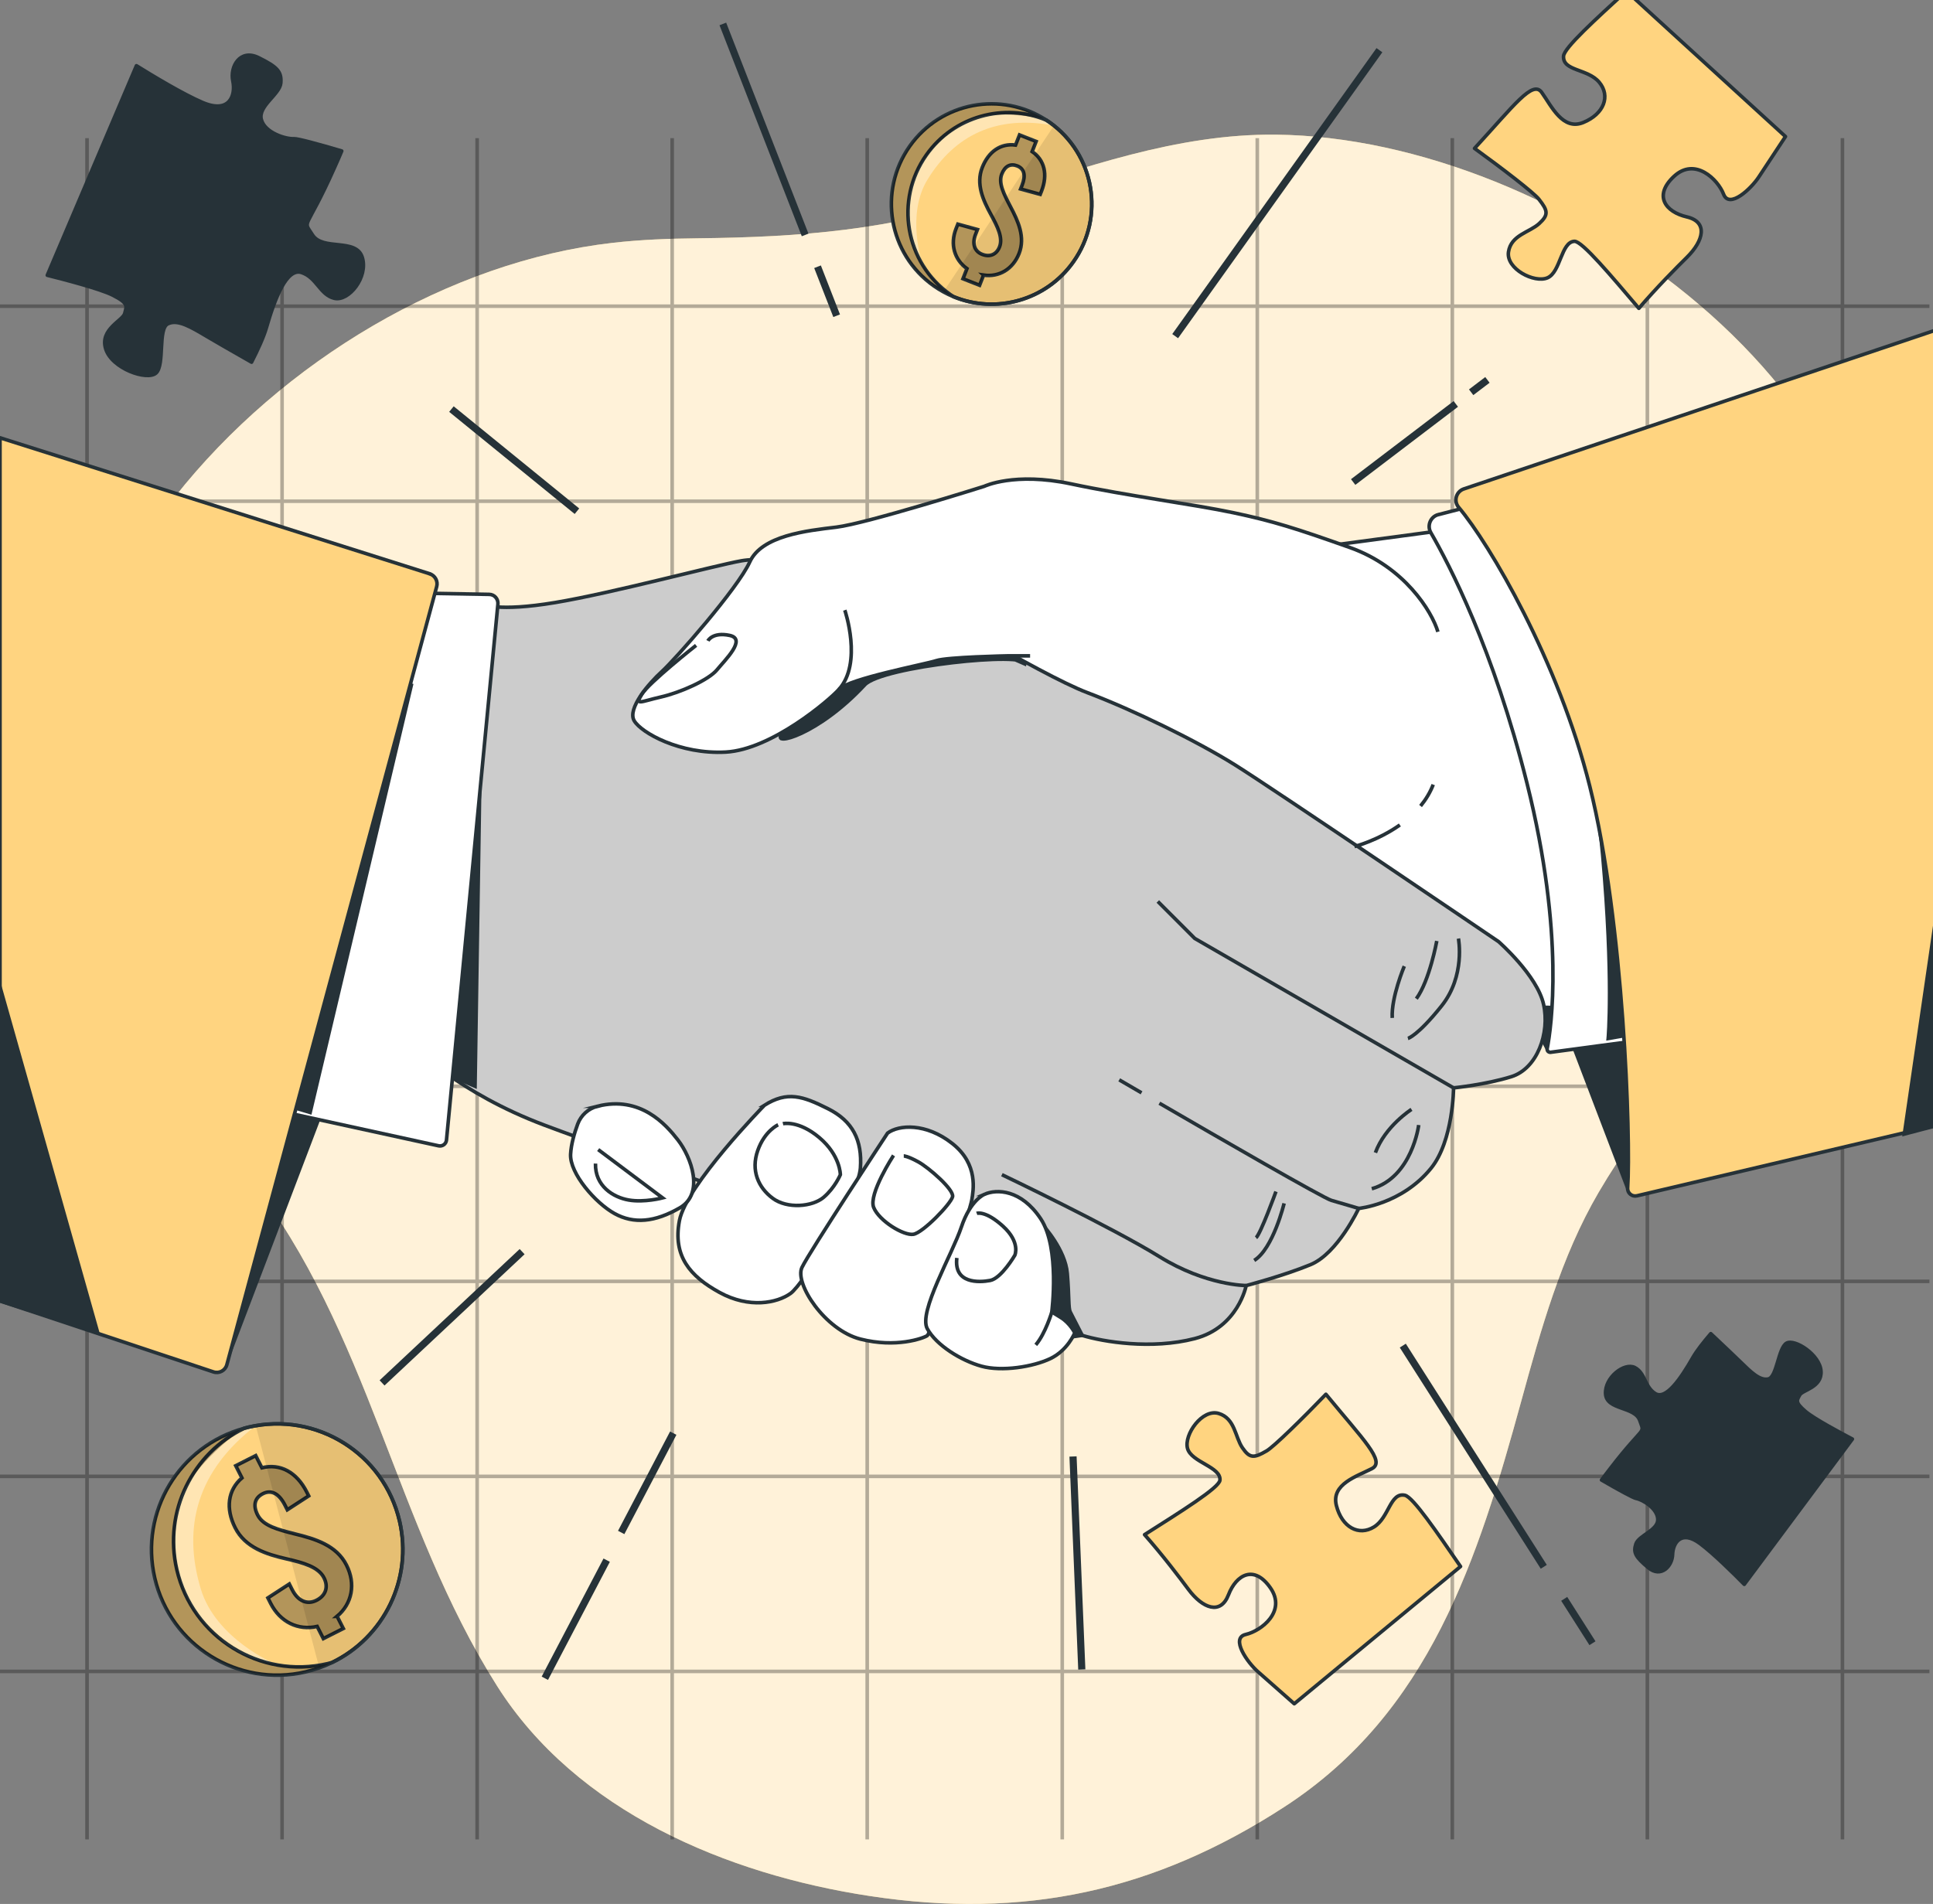
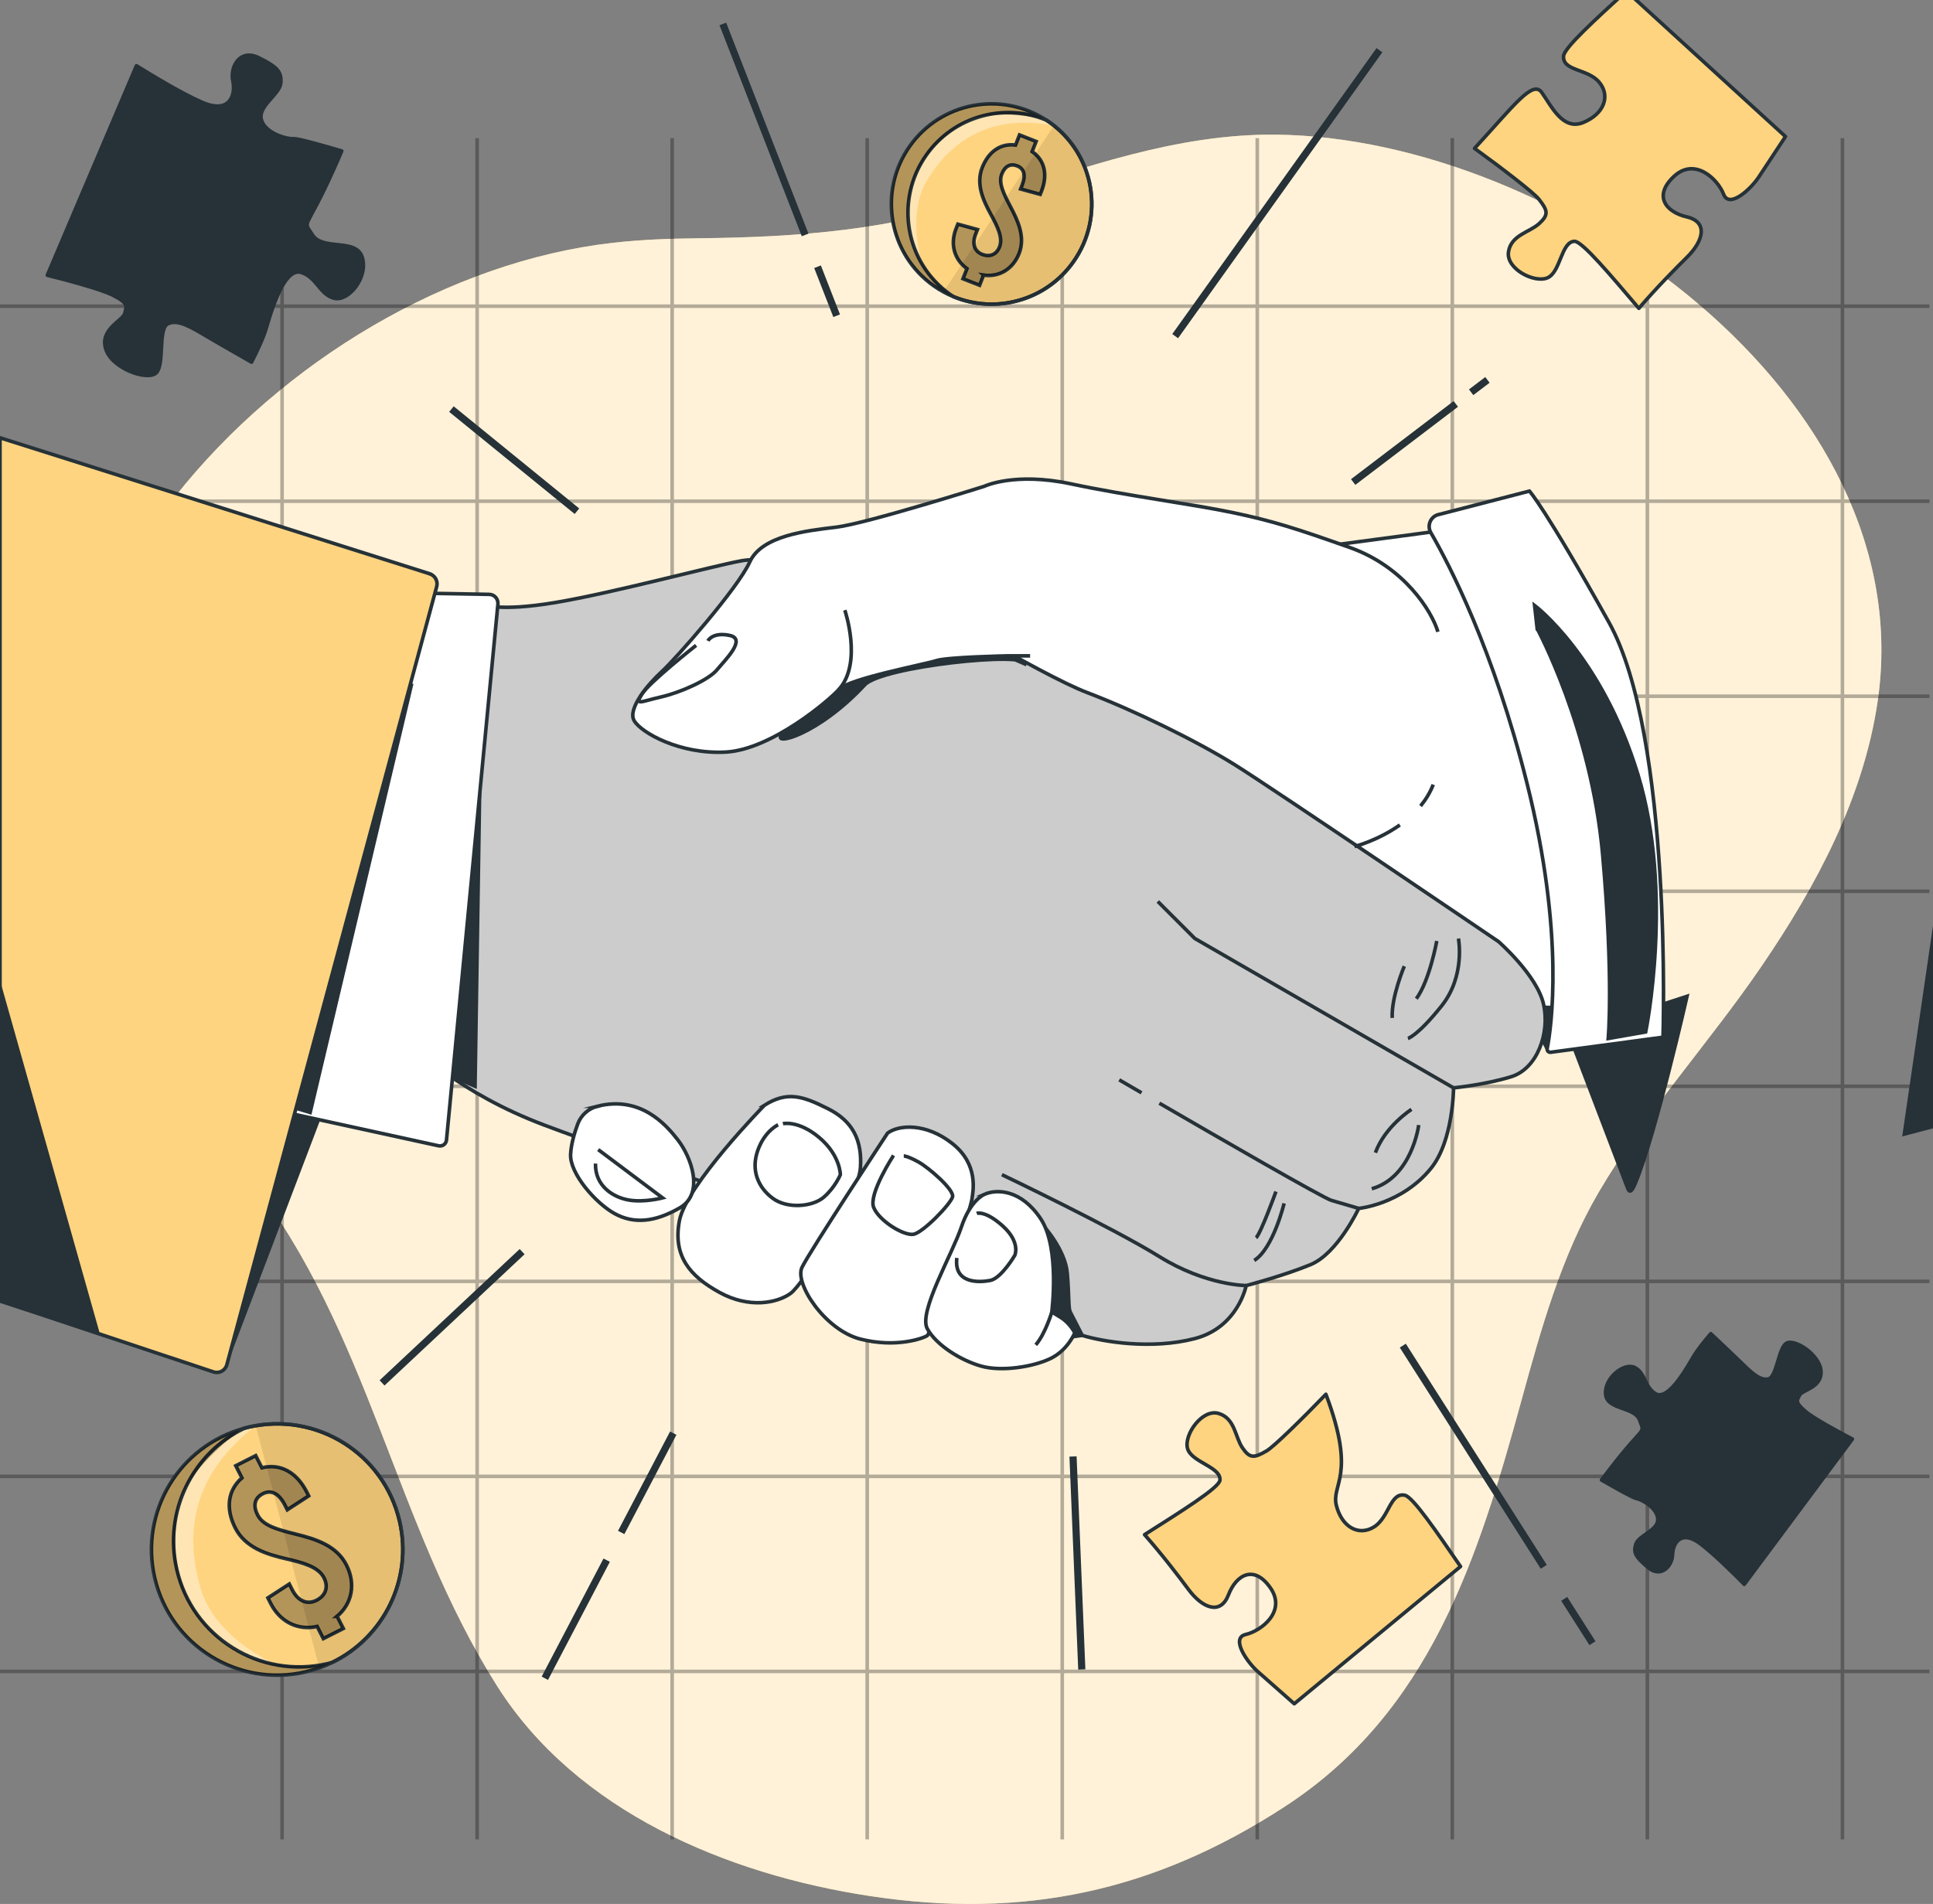
<svg xmlns="http://www.w3.org/2000/svg" fill="none" viewBox="0 0 540 532" height="532" width="540">
  <rect x="0" y="0" width="540" height="532" fill="#808080" stroke="none" />
  <g clip-path="url(#clip0_3282_3719)">
    <path fill="#FFD480" d="M194.893 66.582C186.932 66.661 178.994 66.957 171.113 67.855C80.235 78.228 -15.863 178.559 26.5 272.6C36.599 295.007 54.738 310.021 69.59 329.072C103.367 372.408 110.122 425.616 138.815 471.01C161.048 506.201 203.138 523.706 242.919 529.768C286.146 536.365 322.515 528.414 358.77 504.893C399.416 478.528 412.881 435.568 425.004 391.402C430.451 371.543 436.115 351.081 446.577 333.19C459.679 310.783 477.681 291.151 492.284 269.711C507.477 247.418 520.522 222.941 524.502 196.212C537.25 110.622 434.989 38.499 356.507 37.623C328.724 37.316 302.397 47.007 276.467 55.287C248.468 64.216 224.359 66.263 194.904 66.582H194.893Z" />
    <path fill="white" d="M194.893 66.582C186.932 66.661 178.994 66.957 171.113 67.855C80.235 78.228 -15.863 178.559 26.5 272.6C36.599 295.007 54.738 310.021 69.59 329.072C103.367 372.408 110.122 425.616 138.815 471.01C161.048 506.201 203.138 523.706 242.919 529.768C286.146 536.365 322.515 528.414 358.77 504.893C399.416 478.528 412.881 435.568 425.004 391.402C430.451 371.543 436.115 351.081 446.577 333.19C459.679 310.783 477.681 291.151 492.284 269.711C507.477 247.418 520.522 222.941 524.502 196.212C537.25 110.622 434.989 38.499 356.507 37.623C328.724 37.316 302.397 47.007 276.467 55.287C248.468 64.216 224.359 66.263 194.904 66.582H194.893Z" opacity="0.7" />
    <g opacity="0.3">
-       <path stroke-miterlimit="10" stroke="black" d="M24.316 38.601V513.958" />
      <path stroke-miterlimit="10" stroke="black" d="M78.801 38.601V513.958" />
      <path stroke-miterlimit="10" stroke="black" d="M133.293 38.601V513.958" />
      <path stroke-miterlimit="10" stroke="black" d="M187.773 38.601V513.958" />
      <path stroke-miterlimit="10" stroke="black" d="M242.262 38.601V513.958" />
      <path stroke-miterlimit="10" stroke="black" d="M296.746 38.601V513.958" />
      <path stroke-miterlimit="10" stroke="black" d="M351.234 38.601V513.958" />
      <path stroke-miterlimit="10" stroke="black" d="M405.715 38.601V513.958" />
      <path stroke-miterlimit="10" stroke="black" d="M460.203 38.601V513.958" />
      <path stroke-miterlimit="10" stroke="black" d="M514.699 38.601V513.958" />
      <path stroke-miterlimit="10" stroke="black" d="M539 85.553H0" />
      <path stroke-miterlimit="10" stroke="black" d="M539 140.047H0" />
      <path stroke-miterlimit="10" stroke="black" d="M539 194.54H0" />
      <path stroke-miterlimit="10" stroke="black" d="M539 249.033H0" />
      <path stroke-miterlimit="10" stroke="black" d="M539 303.526H0" />
      <path stroke-miterlimit="10" stroke="black" d="M539 358.031H0" />
      <path stroke-miterlimit="10" stroke="black" d="M539 412.524H0" />
      <path stroke-miterlimit="10" stroke="black" d="M539 467.017H0" />
    </g>
    <path stroke-miterlimit="10" stroke-width="2" stroke="#263238" d="M228.385 74.529L233.726 88.22" />
    <path stroke-miterlimit="10" stroke-width="2" stroke="#263238" d="M201.931 6.688L224.919 65.646" />
    <path stroke-miterlimit="10" stroke-width="2" stroke="#263238" d="M385.354 14.024L328.293 93.921" />
    <path stroke-miterlimit="10" stroke-width="2" stroke="#263238" d="M406.696 112.864L378.019 134.686" />
    <path stroke-miterlimit="10" stroke-width="2" stroke="#263238" d="M415.525 106.15L410.979 109.605" />
    <path stroke-miterlimit="10" stroke-width="2" stroke="#263238" d="M126.111 114.303L161.176 142.839" />
    <path stroke-miterlimit="10" stroke-width="2" stroke="#263238" d="M145.862 349.729L106.731 386.407" />
    <path stroke-miterlimit="10" stroke-width="2" stroke="#263238" d="M169.482 435.937L152.206 468.931" />
    <path stroke-miterlimit="10" stroke-width="2" stroke="#263238" d="M188.077 400.447L173.537 428.198" />
    <path stroke-miterlimit="10" stroke-width="2" stroke="#263238" d="M299.757 406.965L302.209 466.478" />
    <path stroke-miterlimit="10" stroke-width="2" stroke="#263238" d="M436.976 446.749L444.867 459.142" />
    <path stroke-miterlimit="10" stroke-width="2" stroke="#263238" d="M391.883 375.987L431.264 437.79" />
    <path stroke-miterlimit="10" stroke="#263238" fill="#263238" d="M432.213 292.984L423.318 276.297L439.21 272.896L432.213 292.984Z" />
    <path stroke-miterlimit="10" stroke="#263238" fill="white" d="M417.509 146.283L264.235 166.786L275.658 277.038L441.369 281.747C441.369 281.747 452.792 189.981 417.509 146.283Z" />
    <path stroke-miterlimit="10" stroke="#263238" fill="#CCCCCC" d="M134.854 168.813C134.854 168.813 138.897 171.058 155.062 168.366C171.226 165.674 199.512 158.044 207.152 156.692C214.793 155.341 239.481 157.586 246.217 161.63C252.954 165.674 290.667 188.574 303.693 193.512C316.718 198.45 334.223 206.984 345.003 213.72C355.783 220.456 418.643 263.108 418.643 263.108C418.643 263.108 429.423 272.536 431.21 280.624C433.009 288.711 429.412 298.587 422.229 300.832C415.046 303.077 406.064 303.971 406.064 303.971C406.064 303.971 406.01 318.74 399.775 326.425C391.567 336.529 379.567 337.652 379.567 337.652C379.567 337.652 373.724 350.219 366.094 353.369C358.464 356.509 348.131 359.212 348.131 359.212C348.131 359.212 345.886 370.885 333.765 374.025C321.645 377.164 308.172 374.918 302.33 373.131C296.488 371.332 307.715 370.885 274.492 358.318C241.269 345.75 175.706 323.297 151.912 314.315C128.117 305.334 115.986 292.766 115.986 292.766L134.843 168.835L134.854 168.813Z" />
    <path stroke-miterlimit="10" stroke="#263238" fill="#263238" d="M134.145 211.071L132.706 303.524L120.728 298.259L134.145 211.071Z" />
    <path stroke-miterlimit="10" stroke="#263238" d="M323.443 251.881L333.765 262.214L406.064 303.971" />
    <path stroke-miterlimit="10" stroke="#263238" d="M323.879 308.255C340.425 317.869 369.691 334.763 371.936 335.406C375.076 336.3 379.566 337.652 379.566 337.652" />
    <path stroke-miterlimit="10" stroke="#263238" d="M312.663 301.726C312.663 301.726 315.061 303.132 318.898 305.355" />
    <path stroke-miterlimit="10" stroke="#263238" d="M279.887 328.223C279.887 328.223 310.865 343.036 323.89 351.124C336.915 359.201 348.142 359.201 348.142 359.201" />
    <path stroke-miterlimit="10" stroke="#263238" d="M396.33 314.348C396.33 314.348 394.51 328.921 383.218 332.158" />
    <path stroke-miterlimit="10" stroke="#263238" d="M407.427 262.246C407.427 262.246 409.443 272.667 402.718 281.07C395.993 289.474 393.312 290.15 393.312 290.15" />
    <path stroke-miterlimit="10" stroke="#263238" d="M401.377 262.922C401.377 262.922 399.361 274.018 395.666 279.054" />
    <path stroke-miterlimit="10" stroke="#263238" d="M392.297 269.974C392.297 269.974 388.602 278.716 388.94 284.428" />
    <path stroke-miterlimit="10" stroke="#263238" d="M394.314 309.977C394.314 309.977 386.924 314.686 384.231 322.076" />
    <path stroke-miterlimit="10" stroke="#263238" d="M358.726 336.235C358.726 336.235 355.685 348.89 350.377 352.181" />
    <path stroke-miterlimit="10" stroke="#263238" d="M356.448 332.943C356.448 332.943 352.142 344.835 350.878 345.848" />
    <path stroke-miterlimit="10" stroke="#263238" fill="#263238" d="M63.285 380.281L89.783 310.642L77.684 304.931L63.285 380.281Z" />
    <path stroke-miterlimit="10" stroke="#263238" fill="white" d="M113.752 165.674L136.663 166.077C138.113 166.099 139.225 167.352 139.094 168.802L124.728 318.555C124.619 319.645 123.594 320.386 122.526 320.157L75.133 309.814L113.752 165.684V165.674Z" />
    <path stroke-miterlimit="10" stroke="#263238" fill="#263238" d="M115.015 190.994L86.643 310.838L78.326 308.342L115.015 190.994Z" />
    <path stroke-miterlimit="10" stroke="#263238" fill="#FFD480" d="M120.051 160.322L0 122.325V363.496L59.6 383.323C61.203 383.879 62.936 382.963 63.372 381.328L121.991 163.908C122.406 162.393 121.544 160.813 120.051 160.333V160.322Z" />
    <path stroke-miterlimit="10" stroke="#263238" fill="#263238" d="M27.228 372.139L0.741 278.389L0 363.495L27.228 372.139Z" />
    <path stroke-miterlimit="10" stroke="#263238" fill="#263238" d="M454.688 331.952L438.349 289.137L471.289 278.379C471.289 278.379 462.514 317.008 456.868 330.557C456.127 332.344 455.331 333.772 454.688 331.952Z" />
    <path stroke-miterlimit="10" stroke="#263238" fill="white" d="M401.834 143.776C399.621 144.343 398.575 146.861 399.72 148.834C404.842 157.673 417.225 181.446 426.588 218.887C437.215 261.386 433.324 287.306 432.223 292.995C432.114 293.584 432.604 294.096 433.193 294.02L464.574 289.813C464.574 289.813 467.266 205.785 449.445 173.849C431.634 141.912 427.264 137.214 427.264 137.214L401.845 143.787L401.834 143.776Z" />
    <path stroke-miterlimit="10" stroke="#263238" fill="#263238" d="M429.433 175.669C429.433 175.669 444.562 203.551 447.712 238.79C450.797 273.288 449.271 290.172 449.271 290.172L459.735 288.341C459.735 288.341 467.681 249.647 457.576 216.446C447.472 183.245 428.703 169.173 428.703 169.173L429.422 175.669H429.433Z" />
-     <path stroke-miterlimit="10" stroke="#263238" fill="#FFD480" d="M544.491 90.977L408.897 136.626C406.761 137.378 406.03 140.026 407.491 141.749C416.156 152.027 435.34 184.574 444.125 219.726C453.608 257.669 455.614 317.945 454.698 331.941C454.6 333.368 455.93 334.469 457.325 334.12L544.502 313.574V90.977H544.491Z" />
    <path stroke-miterlimit="10" stroke="#263238" fill="#263238" d="M532.001 316.866L544.263 232.904L544.492 313.585L532.001 316.866Z" />
    <path stroke-miterlimit="10" stroke="#263238" fill="white" d="M213.539 308.844C213.539 308.844 191.674 331.167 189.799 341.075C187.924 350.972 192.742 356.596 201.037 361.141C209.332 365.687 217.092 364.084 220.831 361.414C224.581 358.743 239.83 334.121 240.364 326.36C240.898 318.599 238.227 313.247 231.262 309.77C224.308 306.293 219.948 304.767 213.528 308.844H213.539Z" />
    <path stroke-miterlimit="10" stroke="#263238" fill="white" d="M247.95 316.615C247.95 316.615 226.172 349.675 224.036 354.143C221.899 358.612 230.456 371.638 240.364 374.167C250.283 376.695 257.858 373.97 259.035 373.196C260.201 372.423 271.09 337.805 271.483 335.276C271.875 332.747 273.423 325.357 266.044 319.525C258.665 313.694 251.067 314.272 247.961 316.604L247.95 316.615Z" />
    <path stroke-miterlimit="10" stroke="#263238" fill="white" d="M166.931 309.094C164.37 309.737 162.299 311.612 161.383 314.086C160.5 316.474 159.541 319.678 159.4 322.512C159.127 327.864 166.354 336.159 171.706 339.102C177.057 342.045 182.943 341.511 189.897 337.499C196.852 333.488 193.113 323.319 189.363 318.501C185.984 314.152 178.899 306.097 166.92 309.094H166.931Z" />
    <path stroke-miterlimit="10" stroke="#263238" d="M167.106 321.215L185.102 334.709C185.102 334.709 180.001 336.06 175.652 335.308C171.302 334.556 166.201 331.406 166.354 325.117" />
    <path stroke-miterlimit="10" stroke="#263238" d="M217.376 314.294C217.376 314.294 213.627 315.939 211.676 321.487C209.725 327.035 211.828 331.831 215.872 334.829C219.916 337.826 226.968 337.227 230.118 334.524C233.268 331.821 234.762 328.224 234.762 328.224C234.762 328.224 234.762 322.828 228.908 317.88C223.055 312.931 218.717 313.977 218.717 313.977" />
    <path stroke-miterlimit="10" stroke="#263238" d="M249.617 322.839C249.617 322.839 242.565 333.641 244.069 337.38C245.574 341.129 252.462 345.326 255.165 344.879C257.869 344.432 265.662 336.333 266.109 334.382C266.556 332.431 259.514 326.283 256.517 324.638C253.52 322.992 252.473 322.992 252.473 322.992" />
    <path stroke-miterlimit="10" stroke="#263238" fill="#263238" d="M291.528 342.557C291.528 342.557 297.61 349.184 298.155 355.822C298.711 362.449 298.427 365.49 298.983 366.591C299.539 367.692 302.329 373.12 302.329 373.12L295.942 374.046L289.315 366.035L291.528 342.557Z" />
    <path stroke-miterlimit="10" stroke="#263238" fill="white" d="M274.982 333.728C274.982 333.728 271.091 335.287 268.562 342.862C266.033 350.448 256.507 366.58 259.035 371.245C261.564 375.91 268.562 380.194 274.197 381.742C279.832 383.301 288.585 381.938 293.446 379.605C298.308 377.273 300.248 372.412 300.248 372.412C300.248 372.412 298.885 369.687 296.357 368.139L293.828 366.58C293.828 366.58 296.16 348.693 290.721 340.529C285.282 332.365 278.47 332.169 274.971 333.728H274.982Z" />
    <path stroke-miterlimit="10" stroke="#263238" d="M272.856 339.036C272.856 339.036 275.254 338.131 280.203 342.633C285.151 347.135 283.505 350.732 283.505 350.732C283.505 350.732 279.756 357.184 276.606 357.784C273.456 358.383 266.414 358.689 267.308 351.484" />
    <path stroke-miterlimit="10" stroke="#263238" d="M293.839 366.591C293.839 366.591 292.051 372.629 289.348 375.779" />
    <path stroke-miterlimit="10" stroke="#263238" fill="#263238" d="M218.498 205.088C215.261 208.717 228.439 205.502 241.584 191.354C246.402 186.165 287.266 181.969 286.296 185.512L276.943 181.424C276.943 181.424 262.621 180.552 251.525 182.296C240.418 184.051 225.224 193.697 225.224 193.697L218.498 205.099V205.088Z" />
    <path fill="white" d="M287.767 183.255H281.38C281.38 183.255 264.572 183.593 261.553 184.596C258.523 185.61 237.018 189.643 234.325 192.662C231.633 195.681 215.501 209.469 202.727 210.145C189.952 210.821 179.194 204.772 177.177 201.404C175.161 198.046 181.21 190.983 184.905 187.626C188.6 184.269 206.084 164.431 209.441 157.041C212.798 149.651 225.235 148.299 233.639 147.297C242.042 146.283 274.982 135.874 274.982 135.874C274.982 135.874 283.386 131.841 299.18 135.198C314.973 138.555 333.46 140.909 344.556 143.264C355.652 145.618 362.039 147.635 377.157 153.008C392.286 158.382 400.014 170.819 401.693 176.541" />
    <path stroke-miterlimit="10" stroke="#263238" d="M287.767 183.255H281.38C281.38 183.255 264.572 183.593 261.553 184.596C258.523 185.61 237.018 189.643 234.325 192.662C231.633 195.681 215.501 209.469 202.727 210.145C189.952 210.821 179.194 204.772 177.177 201.404C175.161 198.046 181.21 190.983 184.905 187.626C188.6 184.269 206.084 164.431 209.441 157.041C212.798 149.651 225.235 148.299 233.639 147.297C242.042 146.283 274.982 135.874 274.982 135.874C274.982 135.874 283.386 131.841 299.18 135.198C314.973 138.555 333.46 140.909 344.556 143.264C355.652 145.618 362.039 147.635 377.157 153.008C392.286 158.382 400.014 170.819 401.693 176.541" />
    <path stroke-miterlimit="10" stroke="#263238" d="M236.004 170.481C236.004 170.481 241.051 185.272 234.326 192.662" />
    <path stroke-miterlimit="10" stroke="#263238" d="M194.464 180.323C194.464 180.323 181.308 190.7 179.281 193.992C177.253 197.283 179.03 196.019 184.6 194.755C190.17 193.49 198.018 189.948 200.296 187.157C202.574 184.378 208.645 178.557 203.838 177.544C199.031 176.53 197.767 179.059 197.767 179.059" />
    <path stroke-miterlimit="10" stroke="#263238" d="M396.843 225.209C398.282 223.454 399.513 221.47 400.385 219.225" />
    <path stroke-miterlimit="10" stroke="#263238" d="M378.389 236.534C378.389 236.534 384.907 234.866 391.066 230.506" />
    <path stroke-linejoin="round" stroke-linecap="round" stroke="#263238" fill="#263238" d="M460.476 438.048C456.951 435.091 456.195 433.861 456.995 431.418C457.798 428.993 463.188 427.627 463.118 424.537C463.05 421.465 458.839 419 457.052 418.687C456.301 418.554 452.147 416.298 447.397 413.538C448.168 412.502 448.975 411.417 449.848 410.305C459.563 397.698 459.471 400.986 458.103 396.946C456.735 392.906 448.817 394.076 448.527 389.486C448.236 384.896 453.774 380.618 456.701 382.113C459.622 383.617 459.417 387.505 462.4 389.375C465.375 391.255 469.51 385.249 472.884 379.347C474.022 377.368 475.851 375.054 477.918 372.643C481.591 376.075 484.898 379.264 486.155 380.473C489.081 383.318 491.569 385.853 493.996 385.305C496.424 384.758 496.771 376.617 499.086 375.302C501.403 374.004 508.436 378.554 508.717 383.137C509.007 387.727 503.507 388.342 502.754 389.802C502.002 391.263 501.307 391.748 504.392 394.378C506.8 396.428 514.292 400.423 517.481 402.097L487.273 442.694C484.438 439.809 478.689 434.104 474.906 431.289C469.716 427.427 467.356 431.048 467.256 434.345C467.164 437.633 463.991 440.998 460.466 438.041L460.476 438.048Z" />
    <path stroke-linejoin="round" stroke-linecap="round" stroke="#263238" fill="#263238" d="M72.236 16.111C77.419 18.683 78.706 19.962 78.451 23.184C78.188 26.385 72.005 29.648 73.005 33.404C73.996 37.139 79.871 38.905 82.148 38.758C83.106 38.699 88.849 40.226 95.471 42.194C94.835 43.688 94.169 45.253 93.431 46.87C85.289 65.15 84.43 61.105 87.296 65.638C90.163 70.17 99.493 66.397 101.206 71.921C102.919 77.444 97.417 84.311 93.397 83.35C89.383 82.375 88.483 77.564 84.285 76.161C80.093 74.744 76.817 83.306 74.439 91.518C73.634 94.272 72.084 97.642 70.272 101.199C64.767 98.092 59.782 95.173 57.889 94.067C53.472 91.456 49.682 89.095 46.877 90.482C44.073 91.87 46.057 101.921 43.617 104.213C41.169 106.484 31.228 103.005 29.53 97.488C27.817 91.964 34.356 89.585 34.844 87.578C35.331 85.571 36.037 84.772 31.488 82.472C27.939 80.679 17.602 78.013 13.21 76.91L38.114 18.363C42.432 21.048 51.145 26.32 56.601 28.64C64.087 31.825 65.9 26.702 65.046 22.643C64.186 18.598 67.067 13.547 72.25 16.117L72.236 16.111Z" />
-     <path stroke-linejoin="round" stroke-linecap="round" stroke="#263238" fill="#FFD480" d="M408.016 437.697L361.562 476.057C359.306 474.058 353.864 469.24 351.485 467.164C348.437 464.518 343.675 457.696 348.008 456.695C352.341 455.693 359.462 450.25 354.907 443.69C350.351 437.13 345.358 439.949 343.175 445.638C340.974 451.321 335.977 449.432 332.003 444.102C329.548 440.805 324.926 434.689 319.746 428.808C329.7 422.476 340.589 415.725 340.798 413.594C341.158 409.86 332.79 408.585 331.746 404.714C330.701 400.843 335.873 393.56 340.451 394.943C345.029 396.327 345.007 401.503 347.075 404.53C349.143 407.558 350.342 407.433 353.832 405.408C355.857 404.232 363.881 396.362 370.401 389.58C380.797 402.241 387.12 408.332 383.282 410.337C379.068 412.525 371.789 414.658 373.335 420.695C374.88 426.732 379.578 429.302 383.847 426.646C388.104 423.996 388.312 416.935 392.465 417.8C394.748 418.281 401.461 428.197 407.993 437.678L408.016 437.697Z" />
+     <path stroke-linejoin="round" stroke-linecap="round" stroke="#263238" fill="#FFD480" d="M408.016 437.697L361.562 476.057C359.306 474.058 353.864 469.24 351.485 467.164C348.437 464.518 343.675 457.696 348.008 456.695C352.341 455.693 359.462 450.25 354.907 443.69C350.351 437.13 345.358 439.949 343.175 445.638C340.974 451.321 335.977 449.432 332.003 444.102C329.548 440.805 324.926 434.689 319.746 428.808C329.7 422.476 340.589 415.725 340.798 413.594C341.158 409.86 332.79 408.585 331.746 404.714C330.701 400.843 335.873 393.56 340.451 394.943C345.029 396.327 345.007 401.503 347.075 404.53C349.143 407.558 350.342 407.433 353.832 405.408C355.857 404.232 363.881 396.362 370.401 389.58C379.068 412.525 371.789 414.658 373.335 420.695C374.88 426.732 379.578 429.302 383.847 426.646C388.104 423.996 388.312 416.935 392.465 417.8C394.748 418.281 401.461 428.197 407.993 437.678L408.016 437.697Z" />
    <path stroke-linejoin="round" stroke-linecap="round" stroke="#263238" fill="#FFD480" d="M454.327 -2.496L498.788 38.157C497.123 40.669 493.11 46.729 491.387 49.375C489.191 52.762 483.1 58.429 481.504 54.278C479.908 50.126 473.526 43.833 467.665 49.259C461.804 54.685 465.292 59.236 471.23 60.605C477.164 61.992 475.99 67.203 471.266 71.881C468.344 74.772 462.931 80.202 457.83 86.152C450.173 77.177 441.97 67.336 439.83 67.426C436.082 67.59 435.986 76.054 432.299 77.628C428.611 79.202 420.678 75.096 421.41 70.37C422.141 65.644 427.27 64.944 429.98 62.474C432.689 60.004 432.398 58.834 429.906 55.661C428.46 53.819 419.548 46.971 411.923 41.46C423.012 29.4 428.162 22.29 430.682 25.811C433.436 29.678 436.563 36.589 442.325 34.217C448.088 31.845 449.978 26.835 446.753 22.978C443.535 19.132 436.514 19.91 436.792 15.677C436.949 13.349 445.833 5.32 454.311 -2.47L454.327 -2.496Z" />
    <path fill="#FFD480" d="M299.862 73.145C292.176 84.017 278.144 87.764 266.329 82.87C266.278 82.857 266.214 82.819 266.163 82.806C265.284 82.436 264.404 82.016 263.55 81.544C262.62 81.034 261.728 80.487 260.849 79.862C248.218 70.94 245.21 53.467 254.132 40.836C262.722 28.69 279.189 25.453 291.666 33.176C291.883 33.291 292.087 33.431 292.291 33.559C292.571 33.724 292.864 33.928 293.145 34.132C293.578 34.438 293.999 34.757 294.407 35.088C305.941 44.226 308.452 60.961 299.836 73.132L299.862 73.145Z" />
    <path fill="white" d="M257.624 73.528C257.624 73.528 253.036 60.056 259.128 50.14C266.762 37.701 278.488 32.042 294.432 35.101C294.432 35.101 285.791 29.264 271.325 33.406C256.859 37.548 249.098 57.443 257.624 73.528Z" opacity="0.4" />
    <path stroke-linejoin="round" stroke-linecap="round" stroke="#263238" d="M299.861 73.158C292.176 84.029 278.144 87.764 266.342 82.882C264.442 82.105 262.607 81.098 260.848 79.862C248.218 70.94 245.223 53.467 254.132 40.849C262.862 28.499 279.762 25.363 292.303 33.571C292.584 33.75 292.877 33.941 293.157 34.145C305.775 43.066 308.783 60.54 299.849 73.171L299.861 73.158Z" />
    <path stroke-linejoin="round" stroke-linecap="round" stroke="#263238" d="M299.861 73.158C292.176 84.03 278.144 87.764 266.341 82.882C266.061 82.704 265.768 82.513 265.488 82.309C252.857 73.387 249.862 55.914 258.796 43.283C266.482 32.411 280.514 28.677 292.316 33.559C292.597 33.737 292.89 33.928 293.17 34.132C305.788 43.054 308.796 60.527 299.861 73.158Z" />
    <path stroke-miterlimit="10" stroke="#263238" d="M274.767 76.88L273.658 79.709L269.019 77.886L270.127 75.057C266.597 72.534 265.373 68.251 267.069 63.918L267.578 62.63L273.059 64.135L272.536 65.473C271.504 68.098 272.218 70.227 274.372 71.068C276.538 71.922 278.399 71.106 279.227 68.99C280.222 66.467 278.705 63.37 276.831 59.954C274.614 55.927 272.587 51.389 274.397 46.801C276.156 42.315 279.584 39.982 283.701 40.53L284.81 37.701L289.449 39.523L288.34 42.353C291.807 44.724 292.763 48.789 290.966 53.377L290.596 54.308L285.116 52.804L285.524 51.772C286.62 48.993 286.097 47.12 284.198 46.368C282.299 45.616 280.744 46.368 279.852 48.649C278.858 51.173 280.451 54.231 282.248 57.685C284.402 61.738 286.492 66.25 284.682 70.838C282.962 75.21 279.087 77.504 274.754 76.867L274.767 76.88Z" />
    <path fill="black" d="M274.767 76.88L273.658 79.709L269.019 77.886L270.127 75.057C266.597 72.534 265.373 68.251 267.069 63.918L267.578 62.63L273.059 64.135L272.536 65.473C271.504 68.098 272.218 70.227 274.372 71.068C276.538 71.922 278.399 71.106 279.227 68.99C280.222 66.467 278.705 63.37 276.831 59.954C274.614 55.926 272.587 51.389 274.397 46.801C276.156 42.315 279.584 39.982 283.701 40.53L284.81 37.701L289.449 39.523L288.34 42.353C291.807 44.724 292.763 48.789 290.966 53.377L290.596 54.308L285.116 52.804L285.524 51.772C286.62 48.993 286.097 47.12 284.198 46.368C282.299 45.616 280.744 46.368 279.852 48.649C278.858 51.173 280.451 54.231 282.248 57.685C284.402 61.738 286.492 66.25 284.682 70.838C282.962 75.21 279.087 77.504 274.754 76.867L274.767 76.88Z" opacity="0.3" />
    <path fill="black" d="M291.679 33.176C283.994 31.813 274.346 31.048 269.12 34.413C259.523 40.569 253.558 48.33 253.635 60.91C253.724 73.489 265.475 82.309 265.475 82.309L266.163 82.819C264.328 82.041 262.544 81.06 260.849 79.862C248.218 70.94 245.21 53.467 254.132 40.836C262.722 28.69 279.189 25.453 291.666 33.176H291.679Z" opacity="0.3" />
    <path fill="black" d="M299.862 73.145C292.176 84.017 278.144 87.764 266.329 82.87C266.278 82.857 266.215 82.819 266.164 82.806C265.284 82.436 264.405 82.016 263.551 81.544L294.432 35.101C305.967 44.239 308.478 60.974 299.862 73.145Z" opacity="0.1" />
    <path fill="#FFD480" d="M111.609 425.011C115.382 441.275 107.19 457.543 92.753 464.527C92.698 464.564 92.609 464.592 92.555 464.629C91.475 465.144 90.348 465.617 89.194 466.023C87.941 466.47 86.684 466.848 85.365 467.151C66.476 471.54 47.602 459.785 43.213 440.896C39.001 422.722 49.701 404.599 67.341 399.354C67.629 399.247 67.93 399.173 68.22 399.088C68.609 398.964 69.044 398.859 69.469 398.767C70.117 398.616 70.766 398.488 71.416 398.382C89.594 395.2 107.362 406.804 111.576 425.024L111.609 425.011Z" />
    <path fill="white" d="M76.744 464.888C76.744 464.888 60.3 457.951 56.093 443.976C50.81 426.452 55.288 410.751 71.45 398.368C71.45 398.368 58.776 401.594 50.592 418.596C42.408 435.599 54.568 459.461 76.744 464.888Z" opacity="0.4" />
    <path stroke-linejoin="round" stroke-linecap="round" stroke="#263238" d="M111.621 425.021C115.394 441.286 107.19 457.542 92.775 464.525C90.464 465.655 87.99 466.535 85.365 467.151C66.476 471.54 47.613 459.773 43.225 440.907C38.939 422.431 50.096 403.988 68.242 399.087C68.643 398.973 69.067 398.858 69.492 398.765C88.37 394.388 107.244 406.143 111.623 425.044L111.621 425.021Z" />
    <path stroke-linejoin="round" stroke-linecap="round" stroke="#263238" d="M111.621 425.021C115.394 441.285 107.189 457.542 92.775 464.525C92.374 464.639 91.951 464.754 91.526 464.847C72.637 469.236 53.773 457.469 49.395 438.568C45.622 422.304 53.827 406.047 68.241 399.064C68.642 398.95 69.065 398.835 69.49 398.742C88.368 394.365 107.242 406.12 111.621 425.021Z" />
    <path stroke-miterlimit="10" stroke="#263238" d="M94.179 451.629L95.904 455.027L90.328 457.852L88.603 454.454C83.295 455.656 78.264 453.231 75.619 448.029L74.839 446.478L80.818 442.599L81.635 444.205C83.233 447.361 85.822 448.468 88.406 447.152C91.013 445.835 91.801 443.412 90.51 440.871C88.976 437.836 84.81 436.674 80.049 435.58C74.427 434.298 68.487 432.412 65.7 426.891C62.964 421.502 63.639 416.346 67.586 412.947L65.86 409.549L71.436 406.724L73.161 410.122C78.273 408.852 82.878 411.348 85.676 416.857L86.24 417.979L80.261 421.858L79.634 420.615C77.946 417.271 75.755 416.198 73.467 417.35C71.179 418.501 70.587 420.585 71.98 423.323C73.514 426.359 77.707 427.417 82.441 428.615C88.033 429.977 94.002 431.782 96.79 437.304C99.45 442.561 98.367 448.103 94.156 451.63L94.179 451.629Z" />
    <path fill="black" d="M94.179 451.629L95.904 455.027L90.328 457.852L88.603 454.454C83.295 455.656 78.264 453.231 75.619 448.029L74.839 446.478L80.818 442.599L81.635 444.205C83.233 447.361 85.822 448.468 88.406 447.152C91.013 445.835 91.801 443.412 90.51 440.871C88.976 437.836 84.81 436.674 80.049 435.58C74.427 434.298 68.487 432.412 65.7 426.891C62.964 421.502 63.639 416.346 67.586 412.947L65.86 409.549L71.436 406.724L73.161 410.122C78.273 408.852 82.878 411.348 85.676 416.857L86.24 417.979L80.261 421.858L79.634 420.615C77.946 417.271 75.755 416.198 73.467 417.35C71.179 418.501 70.587 420.585 71.98 423.323C73.514 426.359 77.707 427.417 82.441 428.615C88.033 429.977 94.002 431.782 96.79 437.304C99.45 442.561 98.367 448.103 94.156 451.63L94.179 451.629Z" opacity="0.3" />
    <path fill="black" d="M67.351 399.342C59.665 405.403 50.903 413.801 49.696 421.502C47.458 435.624 49.754 447.683 61.599 458.102C73.455 468.509 91.516 464.859 91.516 464.859L92.567 464.639C90.308 465.71 87.901 466.563 85.365 467.151C66.476 471.54 47.602 459.785 43.213 440.896C39.001 422.722 49.701 404.599 67.341 399.354L67.351 399.342Z" opacity="0.3" />
    <path fill="black" d="M111.609 425.011C115.382 441.275 107.189 457.543 92.753 464.527C92.698 464.564 92.609 464.592 92.555 464.629C91.475 465.144 90.348 465.617 89.194 466.023L71.449 398.369C89.627 395.187 107.395 406.791 111.609 425.011Z" opacity="0.1" />
  </g>
  <defs>
    <clipPath id="clip0_3282_3719">
      <rect fill="white" height="532" width="540" />
    </clipPath>
  </defs>
</svg>